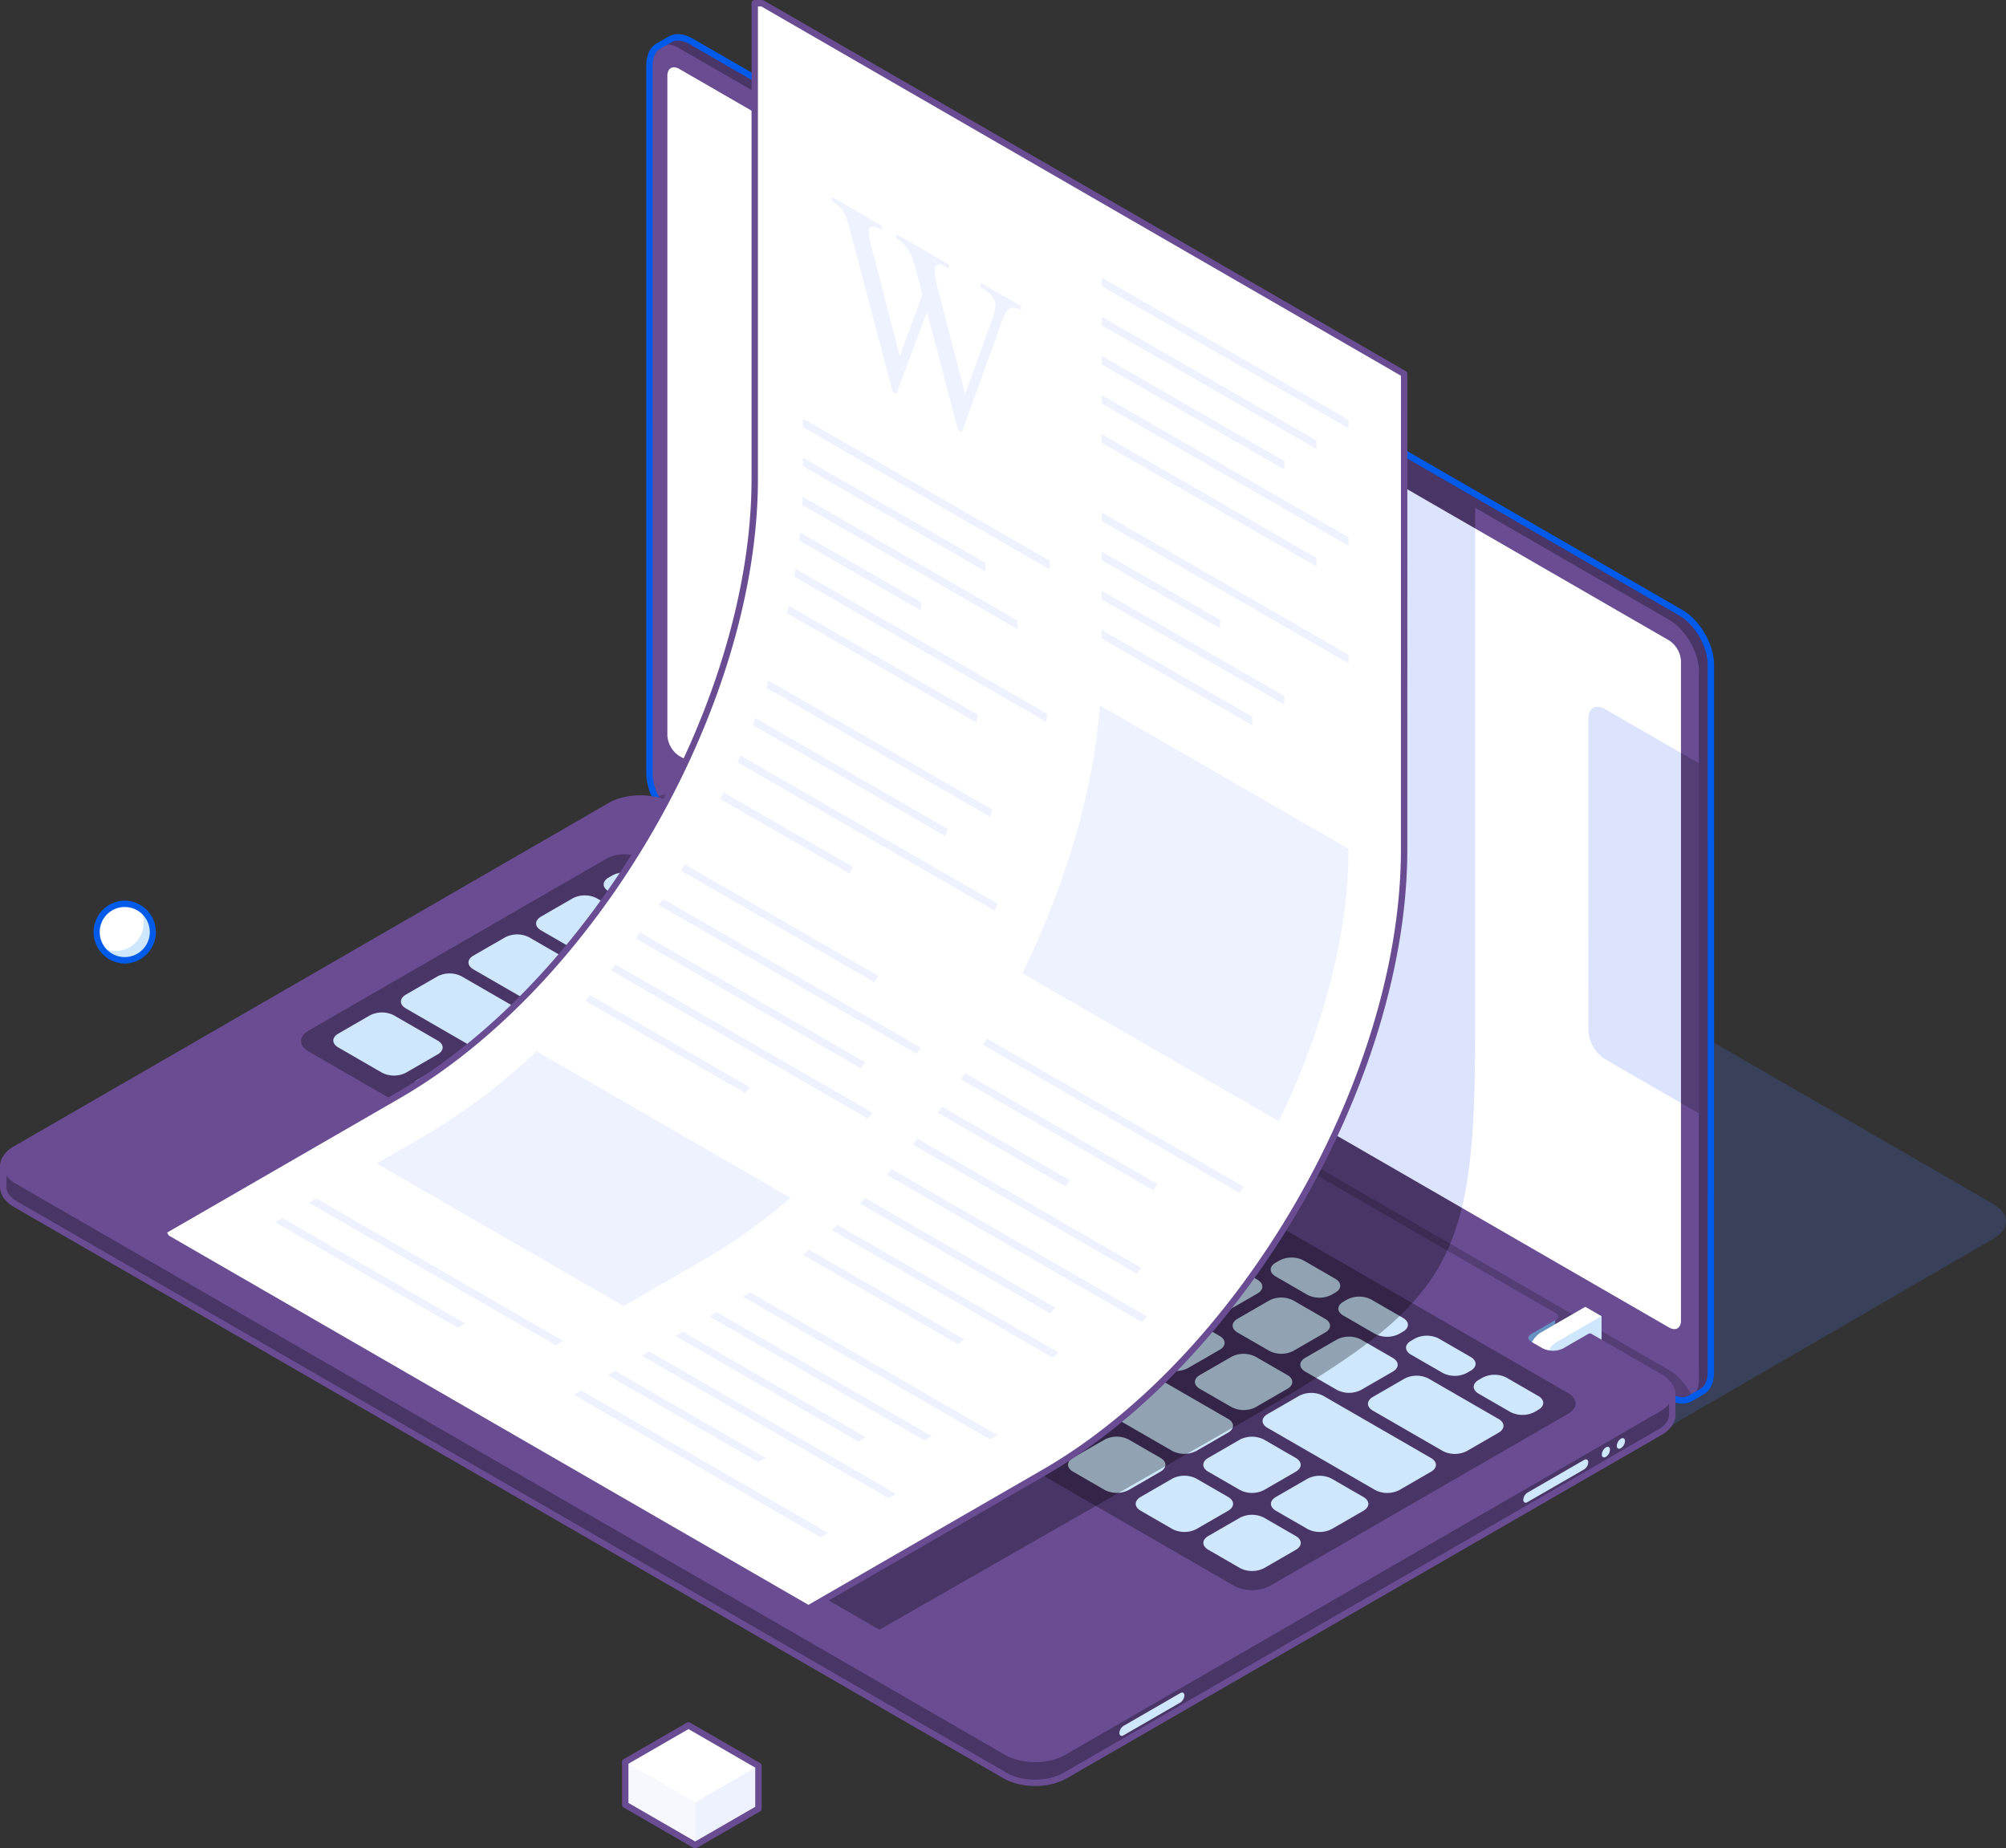
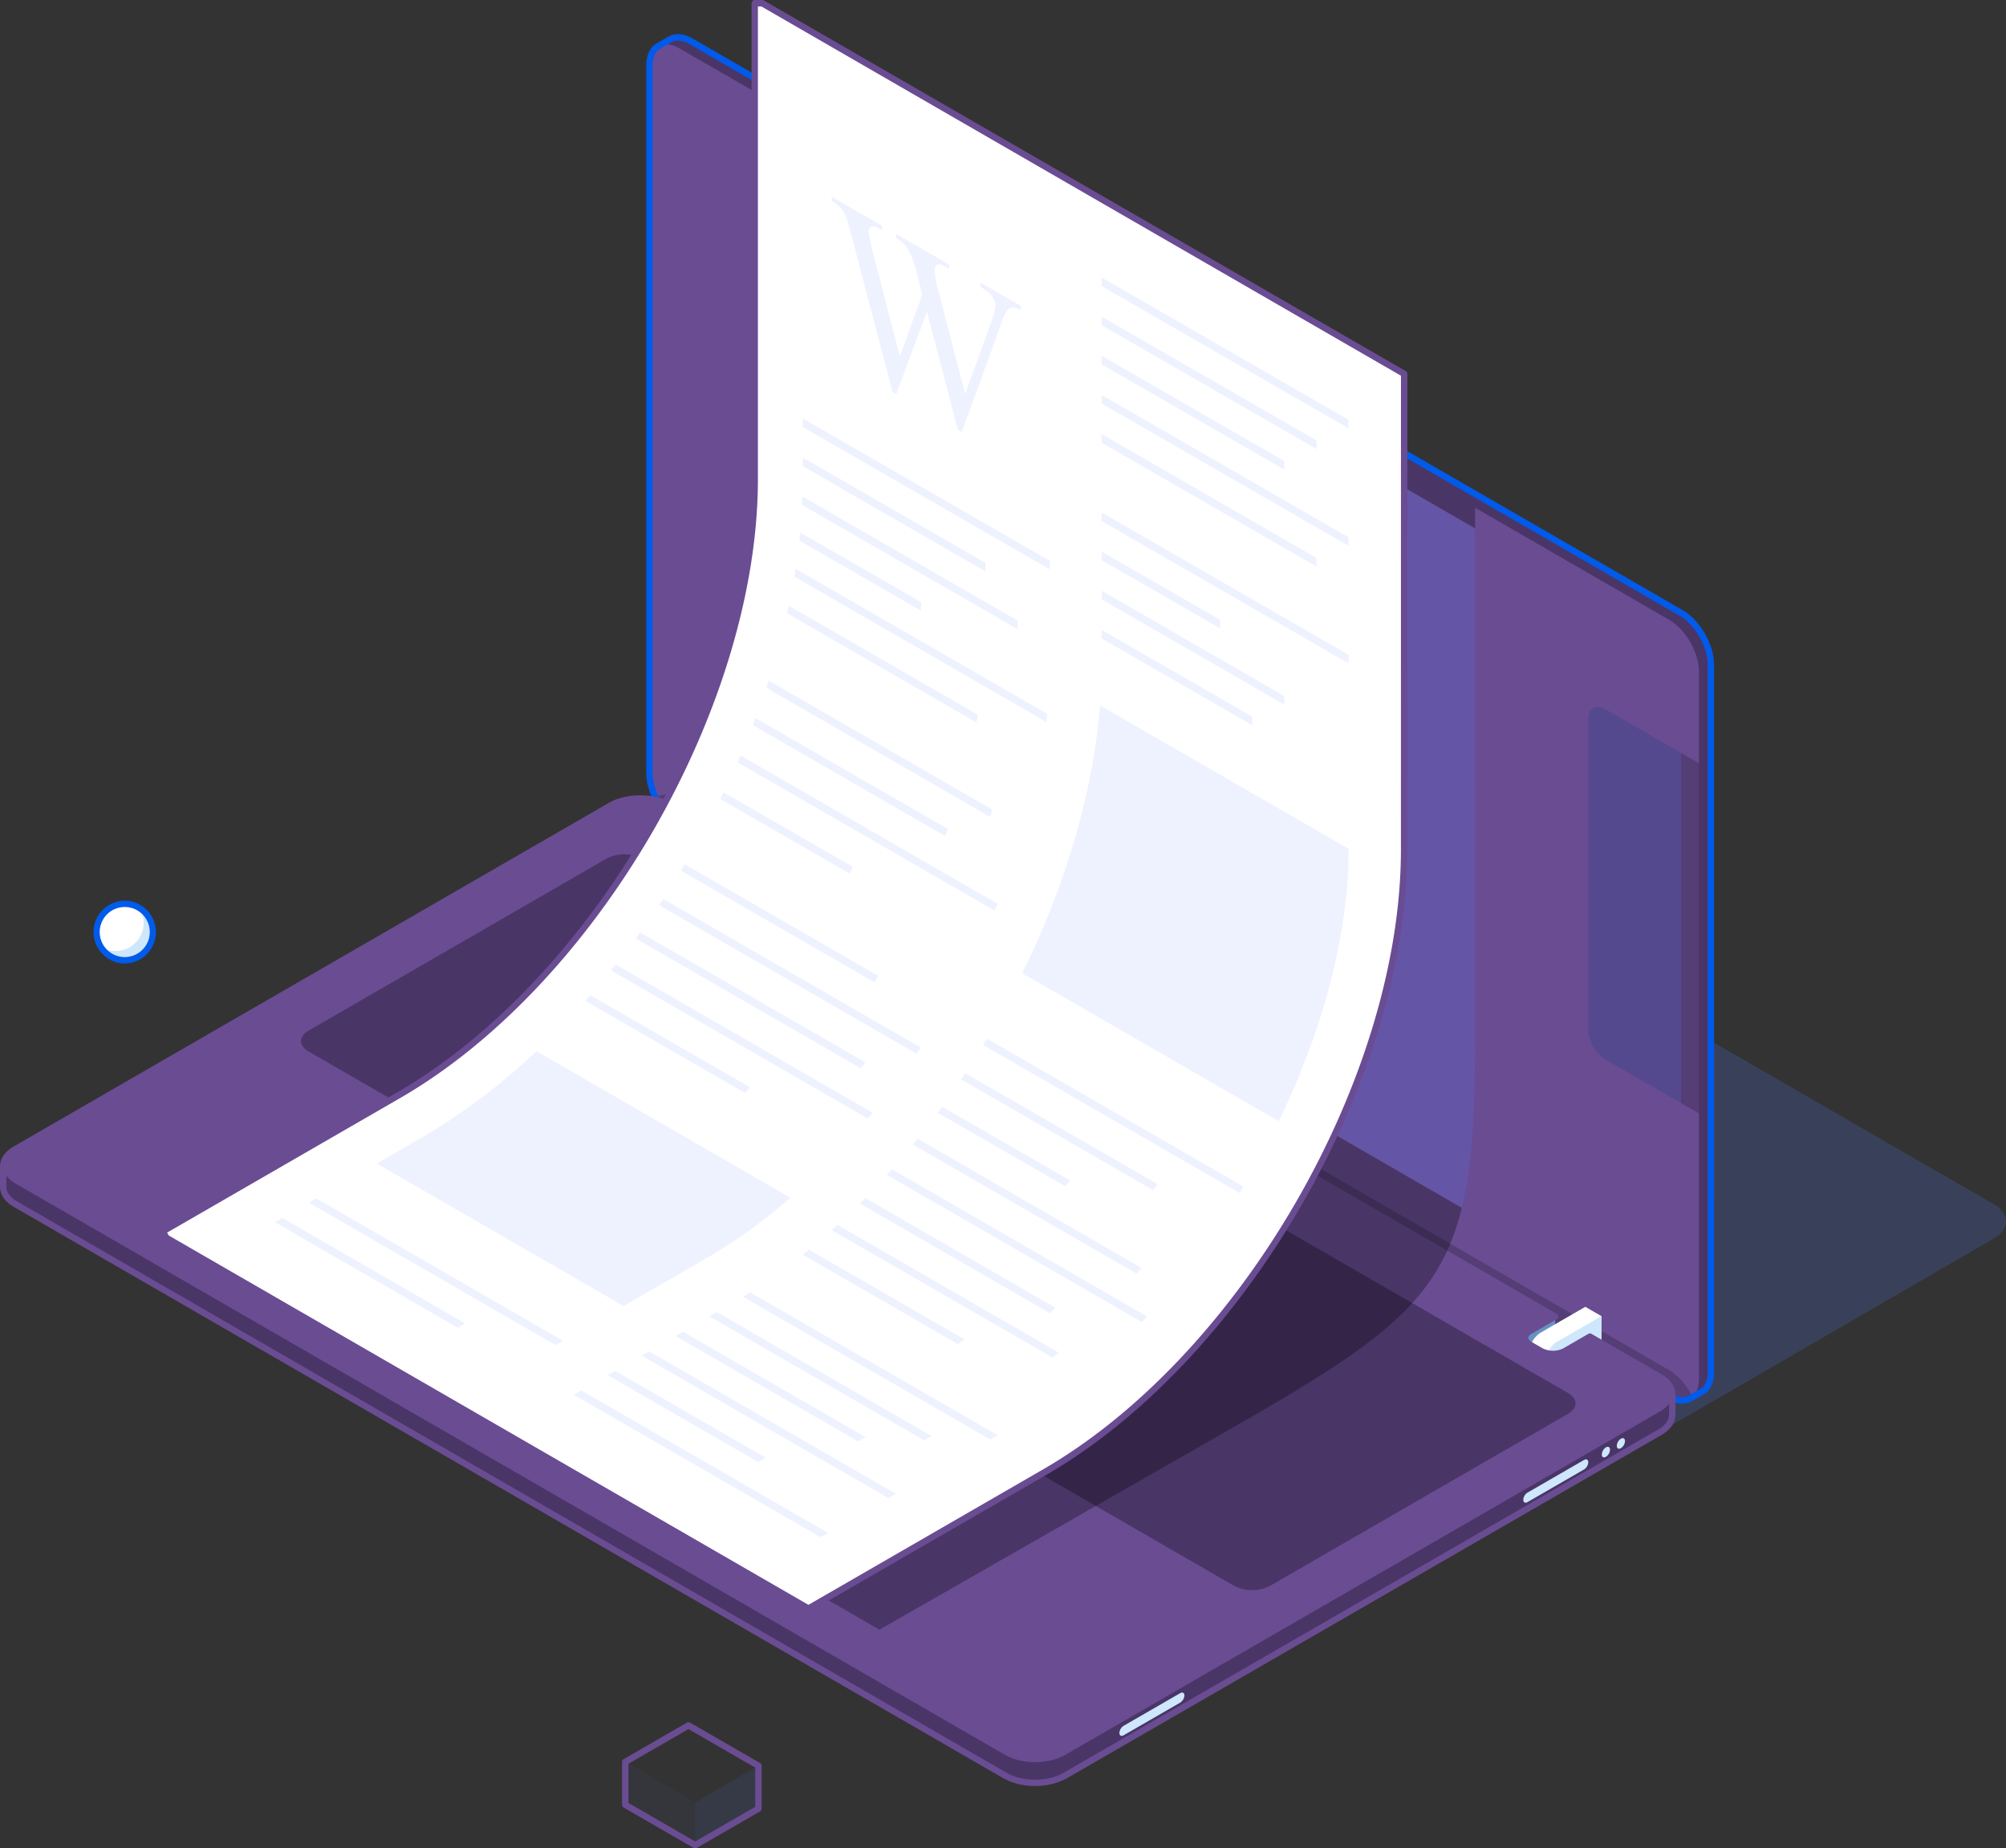
<svg xmlns="http://www.w3.org/2000/svg" width="780.551" height="719.189" viewBox="0 0 780.551 719.189">
  <rect x="0" y="0" width="780.551" height="719.189" fill="#333333" stroke="none" />
  <g id="Group_57" data-name="Group 57" transform="translate(-632.379 -184.982)">
    <g id="Group_18" data-name="Group 18">
      <path id="Path_171" data-name="Path 171" d="M844.6,534.506l27.227,15.718,9.738-5.622a10.249,10.249,0,0,1,9.287,0l4.26,2.457c2.565,1.481,2.565,3.879.008,5.36l-9.744,5.622,303.56,175.261,9.735-5.621a10.268,10.268,0,0,1,9.293,0l4.257,2.458c2.563,1.486,2.569,3.881,0,5.367l-9.734,5.619,27.221,15.721c6.424,3.7,16.817,3.7,23.221.006l155.2-89.946c6.4-3.7,6.4-9.7-.015-13.4L1023,431.16c-6.417-3.7-16.813-3.7-23.21-.005L844.592,521.1C838.185,524.8,838.189,530.8,844.6,534.506Z" fill="rgba(82,121,247,0.2)" />
      <path id="Path_172" data-name="Path 172" d="M893.121,200.29l-4.6,2.655a.067.067,0,0,1-.039.019l-.01.01h0c-2.088,1.219-3.374,3.809-3.374,7.489l.005,275.375c-.005,7.394,5.2,16.4,11.608,20.1l385.112,222.341c3.17,1.83,6.039,2.015,8.147.845v.013l.068-.036,0-.006,4.608-2.664.005-.006c2.117-1.2,3.427-3.8,3.432-7.516l.005-275.38c-.01-7.394-5.209-16.395-11.622-20.1L901.357,201.1c-3.154-1.82-6-2.01-8.086-.874l-.012-.014-.1.058A.078.078,0,0,0,893.121,200.29Z" fill="#6a4c93" />
      <path id="Path_173" data-name="Path 173" d="M1256.894,460.865c-3.564-2.058-6.458-.388-6.462,3.718l.009,121.336a14.243,14.243,0,0,0,6.453,11.181l36.547,21.1-.005-136.23Z" opacity="0.2" style="mix-blend-mode: overlay;isolation: isolate" />
      <path id="Path_174" data-name="Path 174" d="M1286.465,423.434,901.357,201.1c-3.154-1.82-6-2.01-8.086-.874l-.012-.014-.1.058a.078.078,0,0,0-.041.025l-4.581,2.645c2.1-1.184,4.981-1,8.166.835l385.117,222.346c6.418,3.707,11.618,12.713,11.613,20.1l.005,275.376c0,3.687-1.3,6.282-3.394,7.5l4.6-2.657.005-.006c2.117-1.2,3.427-3.8,3.432-7.516l.005-275.38C1298.077,436.139,1292.878,427.138,1286.465,423.434Z" opacity="0.3" style="mix-blend-mode: overlay;isolation: isolate" />
      <path id="Path_175" data-name="Path 175" d="M1281.818,718.068,896.706,495.727c-3.685-2.131-6.962-2.038-9.089-.182,2.127,4.343,5.389,8.262,9.089,10.4l385.112,222.341c3.686,2.131,6.967,2.039,9.094.18C1288.785,724.127,1285.527,720.209,1281.818,718.068Z" opacity="0.2" style="mix-blend-mode: overlay;isolation: isolate" />
      <g id="Group_11" data-name="Group 11">
        <path id="Path_176" data-name="Path 176" d="M1287,731.11a11.746,11.746,0,0,1-5.8-1.751L896.085,507.019c-6.749-3.9-12.235-13.4-12.231-21.182l0-275.374c0-4,1.4-7.031,3.953-8.54.023-.015.047-.029.071-.043l.02-.012,4.6-2.651.029-.017h0l.1-.058a1.2,1.2,0,0,1,.264-.119c2.543-1.277,5.762-.929,9.1,1l385.108,222.338c6.741,3.894,12.233,13.393,12.244,21.175l-.005,275.381c-.006,4.017-1.419,7.048-3.981,8.551l-.076.048-4.531,2.617a1.168,1.168,0,0,1-.148.088,1.313,1.313,0,0,1-.127.055A7.291,7.291,0,0,1,1287,731.11ZM889.136,204.021l-.042.026c-1.779,1.038-2.758,3.317-2.758,6.416l.005,275.375c-.005,6.991,4.924,15.526,10.987,19.028l385.111,222.341c2.665,1.538,5.123,1.834,6.922.834a1.276,1.276,0,0,1,.129-.062l4.463-2.579a.887.887,0,0,1,.083-.051c1.8-1.027,2.8-3.313,2.8-6.438l.005-275.378c-.009-6.99-4.945-15.525-11-19.023L900.736,202.171c-2.645-1.525-5.085-1.831-6.87-.858a1.325,1.325,0,0,1-.154.07l-4.575,2.638Zm3.985-3.731h0Z" fill="#005bea" />
      </g>
-       <path id="Path_177" data-name="Path 177" d="M1281.818,701.494,896.711,479.144a10.3,10.3,0,0,1-4.654-8.04l0-256.614c0-2.957,2.087-4.156,4.646-2.68l385.112,222.341a10.291,10.291,0,0,1,4.647,8.047l0,256.617C1286.465,701.766,1284.382,702.97,1281.818,701.494Z" fill="#fff" />
      <path id="Path_178" data-name="Path 178" d="M1256.894,460.865c-3.564-2.058-6.458-.388-6.462,3.718l.009,121.336a14.243,14.243,0,0,0,6.453,11.181l29.571,17.074V477.942Z" fill="rgba(82,121,247,0.2)" />
      <path id="Path_179" data-name="Path 179" d="M910.642,525.139l2.325,1.335,7.411-4.278v-8.044l-9.739,5.621C908.076,521.257,908.076,523.652,910.642,525.139Z" fill="#80b6f1" />
      <path id="Path_180" data-name="Path 180" d="M910.642,525.139l2.325,1.335,7.411-4.278v-8.044l-9.739,5.621C908.076,521.257,908.076,523.652,910.642,525.139Z" opacity="0.2" style="mix-blend-mode: overlay;isolation: isolate" />
      <g id="Group_13" data-name="Group 13">
        <g id="Group_12" data-name="Group 12">
          <path id="Path_181" data-name="Path 181" d="M917.834,534.7l0,0a3.153,3.153,0,0,0,3.136-.318l17.414-10.057v-10.29l-6.245-3.607-17.428,10.061a9.826,9.826,0,0,0-4.451,7.713,3.187,3.187,0,0,0,1.2,2.793l-.01.022Z" fill="#7185a3" />
          <path id="Path_182" data-name="Path 182" d="M917.834,534.7l0,0a3.153,3.153,0,0,0,3.136-.318l17.414-10.057v-10.29l-6.245-3.607-17.428,10.061a9.826,9.826,0,0,0-4.451,7.713,3.187,3.187,0,0,0,1.2,2.793l-.01.022Z" fill="#b7dafe" />
          <path id="Path_183" data-name="Path 183" d="M938.38,514.028,920.956,524.09A9.835,9.835,0,0,0,916.5,531.8c0,2.84,2,3.985,4.462,2.57l17.414-10.057Z" opacity="0.5" style="mix-blend-mode: overlay;isolation: isolate" />
        </g>
      </g>
      <path id="Path_184" data-name="Path 184" d="M1227.76,708.216l2.315,1.347,7.413-4.282v-8.045l-9.748,5.622C1225.182,704.334,1225.186,706.74,1227.76,708.216Z" fill="#80b6f1" />
      <path id="Path_185" data-name="Path 185" d="M1227.76,708.216l2.315,1.347,7.413-4.282v-8.045l-9.748,5.622C1225.182,704.334,1225.186,706.74,1227.76,708.216Z" opacity="0.2" style="mix-blend-mode: overlay;isolation: isolate" />
      <g id="Group_14" data-name="Group 14">
        <path id="Path_186" data-name="Path 186" d="M1234.939,717.743h0a3.159,3.159,0,0,0,3.132-.315l17.414-10.065.005-10.279-6.253-3.617-17.428,10.061a9.868,9.868,0,0,0-4.448,7.714,3.19,3.19,0,0,0,1.2,2.8l-.014.021Z" fill="#7185a3" />
        <path id="Path_187" data-name="Path 187" d="M1234.939,717.743h0a3.159,3.159,0,0,0,3.132-.315l17.414-10.065.005-10.279-6.253-3.617-17.428,10.061a9.868,9.868,0,0,0-4.448,7.714,3.19,3.19,0,0,0,1.2,2.8l-.014.021Z" fill="#fff" />
        <path id="Path_188" data-name="Path 188" d="M1255.49,697.084l-17.429,10.057a9.88,9.88,0,0,0-4.452,7.713c0,2.841,2,3.986,4.462,2.574l17.414-10.065Z" fill="#cee7fd" />
      </g>
      <path id="Path_189" data-name="Path 189" d="M1283.008,726.685c-.005-.038-.005-.077-.01-.116a6.341,6.341,0,0,0-.2-.81c-.01-.03-.016-.061-.026-.09a6.6,6.6,0,0,0-.339-.8c-.014-.028-.02-.057-.034-.087a7.775,7.775,0,0,0-.442-.72c-.028-.049-.054-.1-.087-.148a8.468,8.468,0,0,0-.563-.7,1.759,1.759,0,0,0-.117-.144,12.228,12.228,0,0,0-2.927-2.294l-27.227-15.722-9.728,5.623a10.25,10.25,0,0,1-9.293-.006l-1.932-1.113-.005,0-2.315-1.347c-2.574-1.476-2.578-3.882-.02-5.358l2.778-1.6h0l6.97-4.02L933.926,521.976l-9.739,5.62a10.256,10.256,0,0,1-9.29-.006l-1.93-1.116-2.325-1.335c-2.566-1.487-2.566-3.882,0-5.366l2.767-1.6h0l6.972-4.025L893.149,498.43c-6.418-3.7-16.809-3.7-23.213-.005L638.422,632.089c-.4.227-.769.466-1.117.714-2.432,1.719-3.657,3.818-3.679,5.923h0l0,.034c0,.012,0,.021,0,.033v7.895l.026,0c-.064,2.472,1.514,4.959,4.788,6.845l385.1,222.349c6.424,3.7,16.817,3.7,23.221.005l231.514-133.664c3.175-1.83,4.758-4.229,4.787-6.632h.015v-.066c-.005,0,0,0,0-.007v-8.059A5.248,5.248,0,0,0,1283.008,726.685Z" fill="#6a4c93" />
      <path id="Path_190" data-name="Path 190" d="M1283.022,726.849c.306,2.631-1.266,5.321-4.748,7.329L1046.76,867.844c-6.4,3.7-16.8,3.7-23.221-.008l-385.1-222.343c-3.206-1.852-4.809-4.277-4.812-6.7v7.9l.026,0c-.064,2.472,1.514,4.959,4.788,6.845l385.1,222.349c6.424,3.7,16.817,3.7,23.221.005l231.514-133.664c3.175-1.83,4.758-4.229,4.787-6.632h.015v-.066c-.005,0,0,0,0-.007v-8.059A5.12,5.12,0,0,0,1283.022,726.849Z" opacity="0.3" style="mix-blend-mode: overlay;isolation: isolate" />
      <g id="Group_15" data-name="Group 15">
        <path id="Path_191" data-name="Path 191" d="M1035.16,879.884a25.053,25.053,0,0,1-12.242-2.922l-385.1-222.349c-3.462-1.993-5.374-4.713-5.411-7.681a1.232,1.232,0,0,1-.025-.244v-7.895c0-.035,0-.076,0-.116.04-2.555,1.532-5,4.2-6.889.381-.271.791-.534,1.216-.777L869.315,497.349c6.733-3.891,17.7-3.888,24.455,0L921,513.076a1.242,1.242,0,0,1,0,2.152l-9.739,5.622c-.825.478-1.3,1.063-1.3,1.6s.475,1.129,1.3,1.61l4.254,2.45a9.025,9.025,0,0,0,8.047.006L933.3,520.9a1.241,1.241,0,0,1,1.242,0L1238.109,696.16a1.243,1.243,0,0,1,0,2.153l-9.748,5.622c-.822.474-1.294,1.056-1.293,1.6s.479,1.13,1.31,1.607l2.221,1.292c.035.015.068.033.1.051l1.933,1.114a9.029,9.029,0,0,0,8.052.006l9.726-5.623a1.243,1.243,0,0,1,1.243,0l27.227,15.723a13.465,13.465,0,0,1,3.224,2.532,2.378,2.378,0,0,1,.161.194,9.425,9.425,0,0,1,.62.773c.06.092.093.149.127.206a9,9,0,0,1,.485.8c.022.042.05.108.072.164a7.52,7.52,0,0,1,.376.9c.01.029.031.1.039.134a7.319,7.319,0,0,1,.236.945c.008.045.018.141.022.193a6.424,6.424,0,0,1,.076.922v8.066a1.463,1.463,0,0,1-.017.211c-.091,2.921-2.006,5.6-5.407,7.564L1047.381,876.967A25,25,0,0,1,1035.16,879.884Zm-400.3-233.441a1.147,1.147,0,0,1,.027.282c-.055,2.12,1.424,4.157,4.166,5.735l385.1,222.35c6.066,3.5,15.925,3.5,21.979.005L1277.653,741.15c2.661-1.534,4.141-3.512,4.165-5.571a1.283,1.283,0,0,1,.015-.176v-7.921a3.867,3.867,0,0,0-.055-.612l0-.03c0-.025-.009-.109-.011-.134a5.6,5.6,0,0,0-.151-.565c-.008-.024-.027-.093-.033-.117a5.48,5.48,0,0,0-.263-.6c-.015-.031-.035-.078-.052-.123-.1-.184-.22-.362-.342-.545-.018-.026-.057-.094-.072-.12a6.63,6.63,0,0,0-.483-.6c-.018-.02-.063-.078-.08-.1a10.973,10.973,0,0,0-2.65-2.078l-26.6-15.363-9.106,5.264a11.457,11.457,0,0,1-10.54-.008l-1.827-1.053a1.026,1.026,0,0,1-.11-.056l-2.315-1.347a4.042,4.042,0,0,1-.016-7.509l7.882-4.546L933.926,523.41l-9.117,5.262a11.473,11.473,0,0,1-10.535-.007l-4.252-2.448a4.05,4.05,0,0,1-.006-7.519l7.877-4.546-25.365-14.646c-6.068-3.5-15.923-3.5-21.969-.005L639.043,633.165c-.363.209-.7.425-1.017.65-2.019,1.427-3.138,3.174-3.157,4.923,0,.029,0,.057,0,.084l0,.021Z" fill="#6a4c93" />
      </g>
      <path id="Path_192" data-name="Path 192" d="M1126.55,802.043a15.409,15.409,0,0,1-13.934,0L752.4,594.065c-3.848-2.218-3.852-5.825-.005-8.043L868.4,519.041a15.389,15.389,0,0,1,13.932.007l360.217,207.971c3.844,2.221,3.859,5.823.013,8.041Z" opacity="0.3" style="mix-blend-mode: overlay;isolation: isolate" />
      <g id="Group_16" data-name="Group 16">
-         <path id="Path_193" data-name="Path 193" d="M790.332,602.372a10.261,10.261,0,0,1-9.287-.005L764,592.531c-2.563-1.48-2.566-3.886,0-5.359l12.371-7.149a10.242,10.242,0,0,1,9.285.01l17.039,9.833c2.562,1.481,2.568,3.879,0,5.362Zm65-7.13c2.568-1.474,2.561-3.879,0-5.361l-43.361-25.032a10.249,10.249,0,0,0-9.293,0L790.3,571.988c-2.563,1.481-2.564,3.877.005,5.362l43.364,25.039a10.276,10.276,0,0,0,9.291,0Zm-26.295,15.187c2.562-1.484,2.557-3.886,0-5.363l-12.393-7.153a10.245,10.245,0,0,0-9.285,0l-12.378,7.145c-2.561,1.48-2.559,3.877.006,5.357l12.4,7.156a10.254,10.254,0,0,0,9.285,0Zm26.328,15.2c2.562-1.48,2.559-3.879,0-5.359l-12.39-7.152a10.26,10.26,0,0,0-9.285-.005L821.3,620.253c-2.564,1.483-2.555,3.879.005,5.362l12.389,7.154a10.277,10.277,0,0,0,9.293,0Zm26.333,15.2c2.559-1.478,2.559-3.881-.007-5.357l-12.392-7.157a10.271,10.271,0,0,0-9.287,0l-12.373,7.138c-2.563,1.481-2.559,3.884,0,5.36l12.394,7.156a10.268,10.268,0,0,0,9.284.008Zm175.912,101.562c2.558-1.476,2.558-3.882,0-5.358l-30.33-17.509a10.235,10.235,0,0,0-9.282-.007l-12.38,7.144c-2.563,1.481-2.558,3.884.005,5.364l30.333,17.509a10.234,10.234,0,0,0,9.283,0Zm52.626.019c2.564-1.478,2.559-3.882,0-5.36L1079.9,719.539a10.274,10.274,0,0,0-9.287,0l-12.375,7.147c-2.563,1.48-2.558,3.883,0,5.359l30.328,17.512a10.28,10.28,0,0,0,9.287,0ZM1013.34,716.84c2.562-1.486,2.558-3.883-.013-5.364l-12.382-7.152a10.257,10.257,0,0,0-9.288,0l-12.375,7.146c-2.563,1.475-2.563,3.88.005,5.36l12.385,7.151a10.308,10.308,0,0,0,9.293.005Zm-26.334-15.21c2.571-1.471,2.558-3.874,0-5.351L895.623,643.52a10.286,10.286,0,0,0-9.287-.012l-12.373,7.153c-2.563,1.474-2.561,3.876.006,5.358l91.375,52.754a10.278,10.278,0,0,0,9.295.008ZM915,551.1c2.567-1.479,2.56-3.88,0-5.355l-34.977-20.2a10.246,10.246,0,0,0-9.287,0l-1.544.887c-2.565,1.48-2.558,3.88.01,5.361L904.173,552a10.251,10.251,0,0,0,9.282,0Zm26.332,15.2c2.565-1.478,2.559-3.884,0-5.363l-12.394-7.158a10.259,10.259,0,0,0-9.283,0l-1.548.887c-2.562,1.485-2.554,3.889.009,5.364L930.5,567.2a10.276,10.276,0,0,0,9.291.005Zm26.328,15.2c2.563-1.481,2.563-3.881,0-5.364L955.266,569a10.231,10.231,0,0,0-9.284-.006l-1.552.889c-2.559,1.48-2.555,3.882.009,5.359l12.389,7.157a10.264,10.264,0,0,0,9.287.005Zm26.328,15.2c2.569-1.481,2.563-3.883,0-5.364L981.6,584.2a10.259,10.259,0,0,0-9.293-.005l-1.548.893c-2.569,1.479-2.563,3.882.009,5.357l12.39,7.157a10.257,10.257,0,0,0,9.282,0Zm26.332,15.206c2.564-1.485,2.564-3.889-.005-5.37l-12.393-7.156a10.257,10.257,0,0,0-9.285,0l-1.547.894c-2.561,1.481-2.559,3.879,0,5.36l12.394,7.153a10.257,10.257,0,0,0,9.288.007Zm26.328,15.2c2.564-1.481,2.564-3.88,0-5.363l-12.39-7.153a10.262,10.262,0,0,0-9.287-.005l-1.544.9c-2.564,1.483-2.559,3.876.005,5.362L1035.817,628a10.291,10.291,0,0,0,9.292,0Zm26.333,15.205c2.559-1.483,2.559-3.884-.009-5.367l-12.385-7.154a10.29,10.29,0,0,0-9.292,0l-1.543.9c-2.56,1.475-2.56,3.881,0,5.362l12.394,7.156a10.292,10.292,0,0,0,9.287,0Zm26.329,15.2c2.563-1.484,2.557-3.884-.005-5.365L1086.91,645a10.259,10.259,0,0,0-9.287-.005l-1.545.891c-2.558,1.483-2.562,3.882.016,5.362l12.384,7.153a10.259,10.259,0,0,0,9.283,0Zm26.327,15.2c2.558-1.483,2.554-3.886,0-5.365l-12.4-7.151a10.237,10.237,0,0,0-9.287,0l-1.543.887c-2.568,1.478-2.564,3.881.01,5.361l12.385,7.156a10.271,10.271,0,0,0,9.287.005Zm26.328,15.2c2.563-1.477,2.558-3.882,0-5.358l-12.385-7.161a10.264,10.264,0,0,0-9.288,0l-1.549.894c-2.563,1.476-2.563,3.879.015,5.359l12.38,7.157a10.3,10.3,0,0,0,9.288,0Zm26.333,15.207c2.563-1.482,2.563-3.884,0-5.364l-12.4-7.159a10.286,10.286,0,0,0-9.287,0l-1.544.9c-2.568,1.478-2.563,3.876.005,5.357l12.39,7.156a10.287,10.287,0,0,0,9.283.005Zm26.329,15.2c2.562-1.48,2.562-3.885-.006-5.362l-12.39-7.158a10.28,10.28,0,0,0-9.3,0l-1.535.9c-2.563,1.479-2.558,3.88.005,5.358l12.39,7.153a10.28,10.28,0,0,0,9.287.006Zm26.332,15.2c2.559-1.479,2.554-3.882-.01-5.366l-12.385-7.148a10.252,10.252,0,0,0-9.287,0l-1.544.891c-2.567,1.482-2.563,3.883,0,5.364l12.39,7.151a10.292,10.292,0,0,0,9.287.005Zm-349.3-123.075c2.567-1.48,2.561-3.879,0-5.359l-12.39-7.153a10.266,10.266,0,0,0-9.292-.007L847.6,605.074c-2.561,1.476-2.559,3.879.009,5.361L860,617.59a10.268,10.268,0,0,0,9.287,0Zm26.33,15.2c2.564-1.478,2.559-3.878,0-5.361l-12.394-7.152a10.272,10.272,0,0,0-9.292,0l-12.37,7.141c-2.564,1.481-2.564,3.884,0,5.37l12.392,7.149a10.267,10.267,0,0,0,9.285,0Zm26.333,15.2c2.559-1.486,2.556-3.889-.007-5.365l-12.392-7.156a10.259,10.259,0,0,0-9.287,0l-12.37,7.144c-2.569,1.475-2.569,3.874,0,5.364l12.386,7.146a10.263,10.263,0,0,0,9.289,0Zm26.326,15.2c2.564-1.476,2.556-3.884-.007-5.36l-12.388-7.151a10.238,10.238,0,0,0-9.289,0l-12.373,7.14c-2.561,1.484-2.561,3.886.008,5.369l12.388,7.15a10.262,10.262,0,0,0,9.286,0Zm26.326,15.205c2.568-1.481,2.558-3.884,0-5.359l-12.4-7.162a10.265,10.265,0,0,0-9.28,0l-12.375,7.147c-2.571,1.475-2.566,3.879,0,5.357l12.391,7.161a10.274,10.274,0,0,0,9.293-.007Zm26.332,15.2c2.566-1.478,2.558-3.886,0-5.362l-12.4-7.16a10.286,10.286,0,0,0-9.287,0l-12.375,7.145c-2.563,1.481-2.559,3.88.005,5.361l12.386,7.15a10.3,10.3,0,0,0,9.294.013Zm26.334,15.2c2.567-1.483,2.552-3.879-.006-5.359l-12.389-7.154a10.234,10.234,0,0,0-9.293,0l-12.37,7.144c-2.563,1.476-2.563,3.869,0,5.355l12.392,7.156a10.251,10.251,0,0,0,9.288,0Zm26.327,15.2c2.568-1.476,2.558-3.884,0-5.365l-12.4-7.151a10.242,10.242,0,0,0-9.282,0l-12.375,7.139c-2.568,1.486-2.558,3.881,0,5.368l12.395,7.148a10.28,10.28,0,0,0,9.287.008ZM949,618.957c2.563-1.475,2.559-3.877-.008-5.36L936.6,606.445a10.283,10.283,0,0,0-9.287-.005l-12.373,7.142c-2.56,1.483-2.566,3.884,0,5.369l12.391,7.154a10.268,10.268,0,0,0,9.287,0Zm26.332,15.2c2.564-1.478,2.559-3.877-.014-5.357l-12.384-7.156a10.258,10.258,0,0,0-9.284,0l-12.375,7.136c-2.563,1.485-2.568,3.883.008,5.369l12.387,7.154a10.28,10.28,0,0,0,9.287,0Zm26.328,15.2c2.564-1.475,2.557-3.879-.005-5.354l-12.391-7.156a10.271,10.271,0,0,0-9.287-.005L967.6,643.983c-2.557,1.484-2.557,3.886.006,5.368L980,656.5a10.283,10.283,0,0,0,9.287,0Zm26.328,15.208c2.569-1.477,2.559-3.881,0-5.362l-12.4-7.156a10.251,10.251,0,0,0-9.282,0l-12.375,7.137c-2.561,1.488-2.561,3.884.005,5.367l12.393,7.158a10.283,10.283,0,0,0,9.281,0Zm26.333,15.2c2.564-1.481,2.554-3.879-.005-5.363l-12.389-7.148a10.275,10.275,0,0,0-9.292-.005l-12.375,7.141c-2.557,1.484-2.557,3.884,0,5.363l12.394,7.153a10.254,10.254,0,0,0,9.288,0Zm26.333,15.2c2.559-1.477,2.549-3.879-.009-5.361l-12.395-7.151a10.238,10.238,0,0,0-9.277-.005L1046.6,689.59c-2.565,1.483-2.565,3.884,0,5.365l12.394,7.156a10.261,10.261,0,0,0,9.278,0Zm26.323,15.2c2.564-1.481,2.558-3.88,0-5.36l-12.391-7.151a10.286,10.286,0,0,0-9.287-.012l-12.38,7.149c-2.558,1.476-2.558,3.879.015,5.364l12.384,7.156a10.289,10.289,0,0,0,9.293,0Zm26.334,15.2c2.562-1.475,2.552-3.879-.01-5.361l-12.391-7.15a10.268,10.268,0,0,0-9.287,0L1099.252,720c-2.565,1.476-2.565,3.879,0,5.364l12.389,7.147a10.291,10.291,0,0,0,9.292.01Zm55.883,32.266c2.564-1.476,2.554-3.881,0-5.358l-41.951-24.218a10.282,10.282,0,0,0-9.282-.007l-12.38,7.149c-2.559,1.475-2.563,3.879.005,5.36l41.945,24.22a10.321,10.321,0,0,0,9.293.005Zm-26.3,15.184c2.568-1.481,2.563-3.881,0-5.363l-12.4-7.155a10.263,10.263,0,0,0-9.282,0l-12.375,7.139c-2.559,1.484-2.568,3.882.005,5.363l12.389,7.15a10.26,10.26,0,0,0,9.292,0ZM1136.6,788c2.563-1.48,2.553-3.881-.01-5.364l-12.39-7.147a10.254,10.254,0,0,0-9.282-.005l-12.385,7.142c-2.554,1.48-2.554,3.882.01,5.364l12.4,7.155a10.271,10.271,0,0,0,9.284,0Zm-26.333-15.2c2.563-1.478,2.553-3.881-.01-5.369l-12.39-7.149a10.277,10.277,0,0,0-9.281-.005l-12.376,7.147c-2.564,1.477-2.564,3.882.005,5.362l12.394,7.157a10.255,10.255,0,0,0,9.287,0Zm26.3-15.181c2.564-1.48,2.554-3.886,0-5.364l-12.389-7.156a10.293,10.293,0,0,0-9.3,0l-12.366,7.141c-2.564,1.481-2.569,3.884.005,5.361l12.389,7.155a10.255,10.255,0,0,0,9.287.005Zm-52.627-.024c2.559-1.476,2.554-3.879,0-5.358l-12.4-7.153a10.241,10.241,0,0,0-9.283,0l-12.375,7.137c-2.559,1.48-2.559,3.882.005,5.364l12.389,7.154a10.26,10.26,0,0,0,9.292,0ZM870.009,573.354c2.568-1.477,2.558-3.878,0-5.362l-31.751-18.327a10.228,10.228,0,0,0-9.277,0L816.6,556.8c-2.565,1.478-2.569,3.88,0,5.361L848.352,580.5a10.28,10.28,0,0,0,9.287,0Zm26.333,15.2c2.563-1.476,2.558-3.881-.01-5.362l-12.39-7.154a10.26,10.26,0,0,0-9.282,0l-12.375,7.147c-2.563,1.48-2.563,3.876,0,5.361L874.68,595.7a10.268,10.268,0,0,0,9.287,0Zm26.328,15.2c2.568-1.476,2.56-3.881,0-5.361l-12.391-7.153a10.268,10.268,0,0,0-9.287,0l-12.375,7.144c-2.564,1.478-2.564,3.882,0,5.362l12.4,7.151a10.25,10.25,0,0,0,9.289.005Zm93.666,23.719c2.566-1.486,2.557-3.889-.009-5.365l-12.389-7.151a10.247,10.247,0,0,0-9.28-.01L982.277,622.1c-2.558,1.485-2.55,3.88.016,5.362l12.389,7.158a10.238,10.238,0,0,0,9.283,0Zm26.332,15.2c2.568-1.487,2.563-3.889-.006-5.361l-12.394-7.158a10.285,10.285,0,0,0-9.282-.007L1008.61,637.3c-2.565,1.48-2.557,3.879.01,5.363l12.385,7.153a10.281,10.281,0,0,0,9.292.006Zm26.332,15.2c2.563-1.471,2.559-3.877,0-5.359l-12.394-7.155a10.249,10.249,0,0,0-9.284,0l-12.375,7.145c-2.563,1.48-2.563,3.874.005,5.357l12.4,7.161a10.291,10.291,0,0,0,9.282,0Zm26.328,15.205c2.568-1.48,2.559-3.883-.01-5.364l-12.389-7.149a10.252,10.252,0,0,0-9.278-.007l-12.375,7.146c-2.567,1.481-2.563,3.874,0,5.361l12.39,7.156a10.271,10.271,0,0,0,9.287,0Zm26.328,15.2c2.569-1.48,2.559-3.884-.01-5.365l-12.389-7.156a10.292,10.292,0,0,0-9.278,0L1087.6,682.9c-2.564,1.482-2.559,3.879.009,5.364l12.38,7.153a10.281,10.281,0,0,0,9.292,0Zm26.328,15.2c2.564-1.475,2.564-3.883-.005-5.359l-12.384-7.153a10.269,10.269,0,0,0-9.292-.008l-12.381,7.151c-2.549,1.471-2.549,3.874.015,5.358l12.385,7.148a10.277,10.277,0,0,0,9.287.013Zm26.332,15.2c2.565-1.475,2.559-3.879-.008-5.36l-12.385-7.15a10.264,10.264,0,0,0-9.288-.01L1140.26,713.3c-2.563,1.487-2.553,3.881,0,5.357l12.394,7.158a10.265,10.265,0,0,0,9.283.007Zm41.175,23.775c2.554-1.481,2.554-3.889-.014-5.365l-27.227-15.72a10.274,10.274,0,0,0-9.287-.01l-12.379,7.152c-2.56,1.475-2.555,3.879.009,5.354l27.235,15.726a10.253,10.253,0,0,0,9.283,0ZM963.684,597.07c2.56-1.475,2.553-3.88-.01-5.364l-12.387-7.151a10.284,10.284,0,0,0-9.295,0L929.625,591.7c-2.562,1.482-2.562,3.882.007,5.361l12.387,7.15a10.233,10.233,0,0,0,9.288.008Zm26.323,15.2c2.568-1.478,2.558-3.883,0-5.367l-12.4-7.146a10.251,10.251,0,0,0-9.282,0L955.949,606.9c-2.555,1.471-2.553,3.876.01,5.355l12.393,7.158a10.276,10.276,0,0,0,9.285,0ZM884.7,551.471c2.559-1.485,2.559-3.886-.01-5.365l-20.133-11.625a10.277,10.277,0,0,0-9.287-.006l-12.375,7.148c-2.564,1.48-2.556,3.882.007,5.362l20.135,11.622a10.245,10.245,0,0,0,9.282,0Zm26.33,15.2c2.557-1.486,2.557-3.881-.007-5.362l-12.391-7.154a10.253,10.253,0,0,0-9.286-.005l-12.375,7.142c-2.564,1.48-2.564,3.879.005,5.364l12.392,7.152a10.254,10.254,0,0,0,9.285,0Zm26.328,15.2c2.561-1.475,2.556-3.882,0-5.362l-12.4-7.152a10.254,10.254,0,0,0-9.282,0l-12.375,7.141c-2.559,1.484-2.559,3.884.01,5.364l12.389,7.153a10.25,10.25,0,0,0,9.283,0Z" fill="#cee7fd" />
-       </g>
+         </g>
      <path id="Path_194" data-name="Path 194" d="M912.727,778.842a15.374,15.374,0,0,1-13.926,0L792.577,717.51c-3.85-2.219-3.854-5.819-.005-8.039l67.475-38.963a15.4,15.4,0,0,1,13.933.008L980.2,731.837c3.856,2.228,3.856,5.826.016,8.047Z" opacity="0.2" style="mix-blend-mode: overlay;isolation: isolate" />
      <path id="Path_195" data-name="Path 195" d="M792.57,712.155l67.477-38.965a15.419,15.419,0,0,1,13.933.005L980.2,734.522a5.794,5.794,0,0,1,2.581,2.685c.78-1.867-.051-3.908-2.581-5.37L873.98,670.516a15.4,15.4,0,0,0-13.933-.008l-67.475,38.963c-2.524,1.457-3.357,3.5-2.575,5.359A5.772,5.772,0,0,1,792.57,712.155Z" opacity="0.2" style="mix-blend-mode: overlay;isolation: isolate" />
      <g id="Group_17" data-name="Group 17">
        <path id="Path_196" data-name="Path 196" d="M1250.393,753.943a3.578,3.578,0,0,1-1.6,2.763l-22.085,12.749c-.879.508-1.6.1-1.6-.91h0a3.537,3.537,0,0,1,1.6-2.775l22.065-12.735c.884-.51,1.617-.1,1.617.908Zm6.87-5.81a3.518,3.518,0,0,0-1.6,2.769c-.011,1.022.713,1.435,1.587.92a3.505,3.505,0,0,0,1.593-2.762C1258.85,748.035,1258.131,747.637,1257.263,748.133Zm5.821-3.36a3.524,3.524,0,0,0-1.593,2.762c-.005,1.02.7,1.435,1.6.918a3.512,3.512,0,0,0,1.587-2.753C1264.671,744.684,1263.967,744.266,1263.084,744.773Zm-169.844,99.9a3.581,3.581,0,0,1-1.6,2.762l-22.081,12.746c-.878.51-1.6.1-1.612-.91h0a3.564,3.564,0,0,1,1.612-2.767l22.071-12.741c.879-.508,1.606-.108,1.606.91Z" fill="#cee7fd" />
      </g>
    </g>
    <g id="Group_23" data-name="Group 23">
      <g id="Group_19" data-name="Group 19">
        <path id="Path_197" data-name="Path 197" d="M953.66,244.692v-8.04l252.7,145.9v8.038Zm247.528,410.249c-8.549,35.161-30.235,51.553-82.595,81.783l-144.03,82.368L724.755,674.863l-1.444-2.491,91.763-52.981c44.249-25.549,83.69-72.391,109.081-124.4Z" opacity="0.3" style="mix-blend-mode: overlay;isolation: isolate" />
        <path id="Path_198" data-name="Path 198" d="M1206.364,390.586,953.66,244.692l.008,134.844c-.005,37.1-11.055,77.639-29.513,115.454l277.033,159.951c4.06-16.7,5.166-37.609,5.166-66.284Z" fill="rgba(82,121,247,0.2)" />
      </g>
      <g id="Group_22" data-name="Group 22">
        <g id="Group_20" data-name="Group 20">
          <path id="Path_199" data-name="Path 199" d="M1038.711,757.873c77.226-44.586,140.043-153.3,140.023-242.351l.016-185.066L928.937,186.227l-2.883,0V371.292c-.005,88.126-62.172,195.73-138.593,239.858L695.7,664.126l1.439,2.491L946.951,810.85Z" fill="#fff" />
          <path id="Path_200" data-name="Path 200" d="M946.951,812.093a1.239,1.239,0,0,1-.621-.167L696.519,667.693a1.231,1.231,0,0,1-.455-.454l-1.44-2.491a1.244,1.244,0,0,1,.455-1.7l91.761-52.976c76.072-43.927,137.966-151.045,137.97-238.782V186.225a1.243,1.243,0,0,1,1.244-1.243h0l2.883,0a1.243,1.243,0,0,1,.621.167l249.812,144.228a1.244,1.244,0,0,1,.622,1.077l-.016,185.066c.02,89.441-63.074,198.642-140.645,243.427l-.621-1.076.621,1.076-91.76,52.977A1.24,1.24,0,0,1,946.951,812.093ZM698.05,665.707l248.9,143.707L1038.09,756.8c76.886-44.39,139.421-152.625,139.4-241.275l.016-184.349L928.6,187.47l-1.306,0V371.292c-.005,88.528-62.456,196.611-139.215,240.935L697.4,664.581Z" fill="#6a4c93" />
        </g>
        <g id="Group_21" data-name="Group 21">
          <path id="Path_202" data-name="Path 202" d="M941.434,409.331c.174-1.01.354-2.025.509-3.035l97.889,56.443c-.1,1.049-.2,2.094-.325,3.146Zm119.614,5.52v3.334l71.085,40.957-.005-3.331Zm-32.683,11.617-83.711-48.262c-.045,1.085-.08,2.167-.133,3.262l83.849,48.33Zm-12.488-22.444L944.8,363.061v3.328l71.078,40.963Zm45.171,26.061v3.335l58.594,33.747v-3.331Zm-20.192-26.877L944.8,347.827v3.335l96.057,55.377ZM989.041,594.99c.543-.8,1.082-1.594,1.616-2.4L890.424,534.766c-.534.806-1.086,1.594-1.621,2.4Zm-16.356-27.784c.5-.828.985-1.658,1.481-2.483l-75.329-43.44c-.495.826-.976,1.657-1.478,2.477ZM944.757,673.174l60.344,34.81q1.284-.92,2.555-1.859l-60.488-34.9C946.366,671.889,945.56,672.525,944.757,673.174ZM964.2,522.262l-50.276-28.976c-.422.869-.848,1.733-1.273,2.6l50.277,28.971C963.349,523.988,963.785,523.129,964.2,522.262Zm-5.957,139.312q-1.121,1.029-2.247,2.032l86,49.622c.782-.646,1.555-1.316,2.331-1.98ZM860.119,574.41l62.133,35.836c.67-.713,1.32-1.451,1.99-2.181L862.057,572.2C861.411,572.94,860.769,573.675,860.119,574.41Zm21.309-26.633c-.564.782-1.117,1.582-1.685,2.36l87.591,50.526c.58-.776,1.178-1.536,1.756-2.315ZM1048.7,644.26l-49.771-28.688c-.565.782-1.122,1.567-1.7,2.343l49.718,28.663C1047.527,645.8,1048.125,645.037,1048.7,644.26Zm-40.752-41.7c-.531.806-1.078,1.6-1.617,2.4l74.834,43.156c.533-.8,1.072-1.594,1.607-2.4Zm8.436-13.469c-.492.825-.979,1.652-1.479,2.473l99.86,57.609c.5-.819.986-1.652,1.476-2.477ZM871.965,560.283c-.607.764-1.218,1.515-1.832,2.277L970.049,620.2q.929-1.117,1.863-2.257Zm105.487,81.831,99.3,57.3c.68-.718,1.345-1.446,2.01-2.17L979.437,639.93C978.787,640.672,978.115,641.381,977.452,642.114Zm-8.442,9c-.693.711-1.369,1.44-2.069,2.138l73.969,42.675c.719-.685,1.428-1.4,2.146-2.1ZM943.725,392.168c-.106,1.047-.213,2.1-.33,3.142l47.326,27.255c.05-1.107.043-2.192.072-3.292ZM884.918,710.762l-2.879,1.668L978.1,767.882l2.889-1.665Zm134.5-171.452c.384-.894.758-1.782,1.127-2.68L920.48,478.915c-.378.886-.748,1.782-1.13,2.67ZM851.531,706.723l-96.068-55.455-2.884,1.667,96.068,55.456Zm46.588-3.578-2.889,1.668,71.094,41.025,2.885-1.664Zm13.19-7.618-2.883,1.663,83.586,48.238,2.886-1.662Zm149.739-295.914.005,3.331,46.1,26.536v-3.332ZM930.32,752.2l-58.593-33.819-2.883,1.668,58.593,33.821ZM954.6,781.453,858.537,726l-2.893,1.668,96.067,55.455Zm-141.24-81.537-71.084-41.031-2.882,1.663,71.085,41.036ZM989.4,628.04c-.609.76-1.22,1.52-1.833,2.273l87.048,50.215c.627-.753,1.268-1.483,1.894-2.241Zm-67.929,61.5,96.177,55.509,2.889-1.668-96.253-55.547C923.354,688.425,922.405,688.969,921.473,689.541ZM1061.053,308.2v3.325l83.572,48.161v-3.333Zm0,15.236v3.334l71.085,40.938,0-3.333Zm0,15.235V342l96.058,55.37.01-3.33ZM1012.344,466.1c.179-1.008.369-2.013.534-3.013l-73.619-42.446c-.214.986-.417,1.971-.641,2.962Zm48.7-81.724v3.332l96.058,55.377.005-3.328Zm.01-30.47-.005,3.328,83.572,48.163v-3.335Zm-43.417,148.911c.291-.949.562-1.9.839-2.847l-87.052-50.2c-.3.935-.588,1.874-.9,2.812Zm43.412-206.524,96.063,55.36-.005-3.33-96.058-55.36Zm-59.866,211.248-74.851-43.155c-.341.908-.7,1.813-1.055,2.721l74.931,43.2C1000.547,509.389,1000.857,508.462,1001.187,507.542Zm28.45-203.5,0,1.665a6.205,6.205,0,0,0-3.351-1.087,3.564,3.564,0,0,0-2.446,1.777,31.884,31.884,0,0,0-2.457,6.083l-14.723,40.591-1.562-.893L993.06,306.281,981.1,338.328l-1.4-.816-15.691-59.639q-1.758-6.667-2.227-7.975a12.237,12.237,0,0,0-2.119-3.762,13.327,13.327,0,0,0-3.646-2.932v-1.665l19.556,11.29-.005,1.662-.934-.539c-1.377-.8-2.423-1.043-3.149-.747a1.9,1.9,0,0,0-1.092,1.98,49.614,49.614,0,0,0,1.711,8.215l10.4,40.188,8.763-24-1.558-6.025-1.243-4.806a43.21,43.21,0,0,0-1.83-5.011,12.071,12.071,0,0,0-1.244-2.155,15.544,15.544,0,0,0-1.951-2.292,13.151,13.151,0,0,0-2.34-1.619l0-1.663,20.561,11.875v1.663l-1.4-.813c-1.457-.835-2.516-1.1-3.186-.767s-1.02,1.114-1.02,2.34a44.971,44.971,0,0,0,1.753,9l10.132,38.951,10.045-27.753a21.969,21.969,0,0,0,1.714-6.733,5.472,5.472,0,0,0-.573-2.253,6.861,6.861,0,0,0-1.412-2.083,18.729,18.729,0,0,0-3.86-2.857V294.93Zm30.756,155.407c-2.661,34.115-13.545,70.247-30.222,104.227l99.811,57.571h0c16.919-34.987,27.129-72.209,27.129-105.724v-.3h0l-96.718-55.773ZM907.323,674.514a211.19,211.19,0,0,0,32.615-23.5h0L841.123,593.99a241.659,241.659,0,0,1-44.289,33.4L778.962,637.7l96.077,55.455Z" fill="rgba(82,121,247,0.1)" />
        </g>
      </g>
    </g>
    <g id="Group_49" data-name="Group 49">
-       <path id="Path_242" data-name="Path 242" d="M900.274,856.326,927.5,872.041v16.676l-24.609,14.211-27.221-15.721V870.531Z" fill="#fff" />
      <g id="Group_47" data-name="Group 47" opacity="0.5">
        <path id="Path_243" data-name="Path 243" d="M902.887,902.928l-27.221-15.721V870.531l27.221,15.72Z" fill="rgba(82,121,247,0.1)" />
      </g>
      <path id="Path_244" data-name="Path 244" d="M927.5,888.717l-24.609,14.211V886.251l24.609-14.21Z" fill="rgba(82,121,247,0.1)" />
      <g id="Group_48" data-name="Group 48">
        <path id="Path_245" data-name="Path 245" d="M902.887,904.171a1.237,1.237,0,0,1-.621-.167l-27.221-15.721a1.242,1.242,0,0,1-.622-1.076V870.531a1.242,1.242,0,0,1,.622-1.076l24.608-14.205a1.236,1.236,0,0,1,1.242,0l27.222,15.715a1.241,1.241,0,0,1,.622,1.076v16.676a1.242,1.242,0,0,1-.622,1.076L903.508,904A1.24,1.24,0,0,1,902.887,904.171Zm-25.978-17.682,25.978,15L926.253,888v-15.24l-25.979-15-23.365,13.487Z" fill="#6a4c93" />
      </g>
    </g>
    <g id="Group_51" data-name="Group 51">
      <path id="Path_246" data-name="Path 246" d="M673.139,539.873a10.991,10.991,0,1,1,0,15.541A10.983,10.983,0,0,1,673.139,539.873Z" fill="#fff" />
      <path id="Path_247" data-name="Path 247" d="M685.072,551.8a10.957,10.957,0,0,0,1.571-13.506,10.794,10.794,0,0,1,2.043,1.578,10.992,10.992,0,1,1-17.125,13.5A10.975,10.975,0,0,0,685.072,551.8Z" fill="#cee7fd" />
      <g id="Group_50" data-name="Group 50">
        <path id="Path_248" data-name="Path 248" d="M680.914,559.879a12.237,12.237,0,0,1-.005-24.473h0a12.237,12.237,0,0,1,0,24.473Zm0-21.987h0a9.669,9.669,0,0,0-6.89,2.859h0a9.741,9.741,0,1,0,6.893-2.86Zm-7.772,1.981h0Z" fill="#005bea" />
      </g>
    </g>
  </g>
</svg>